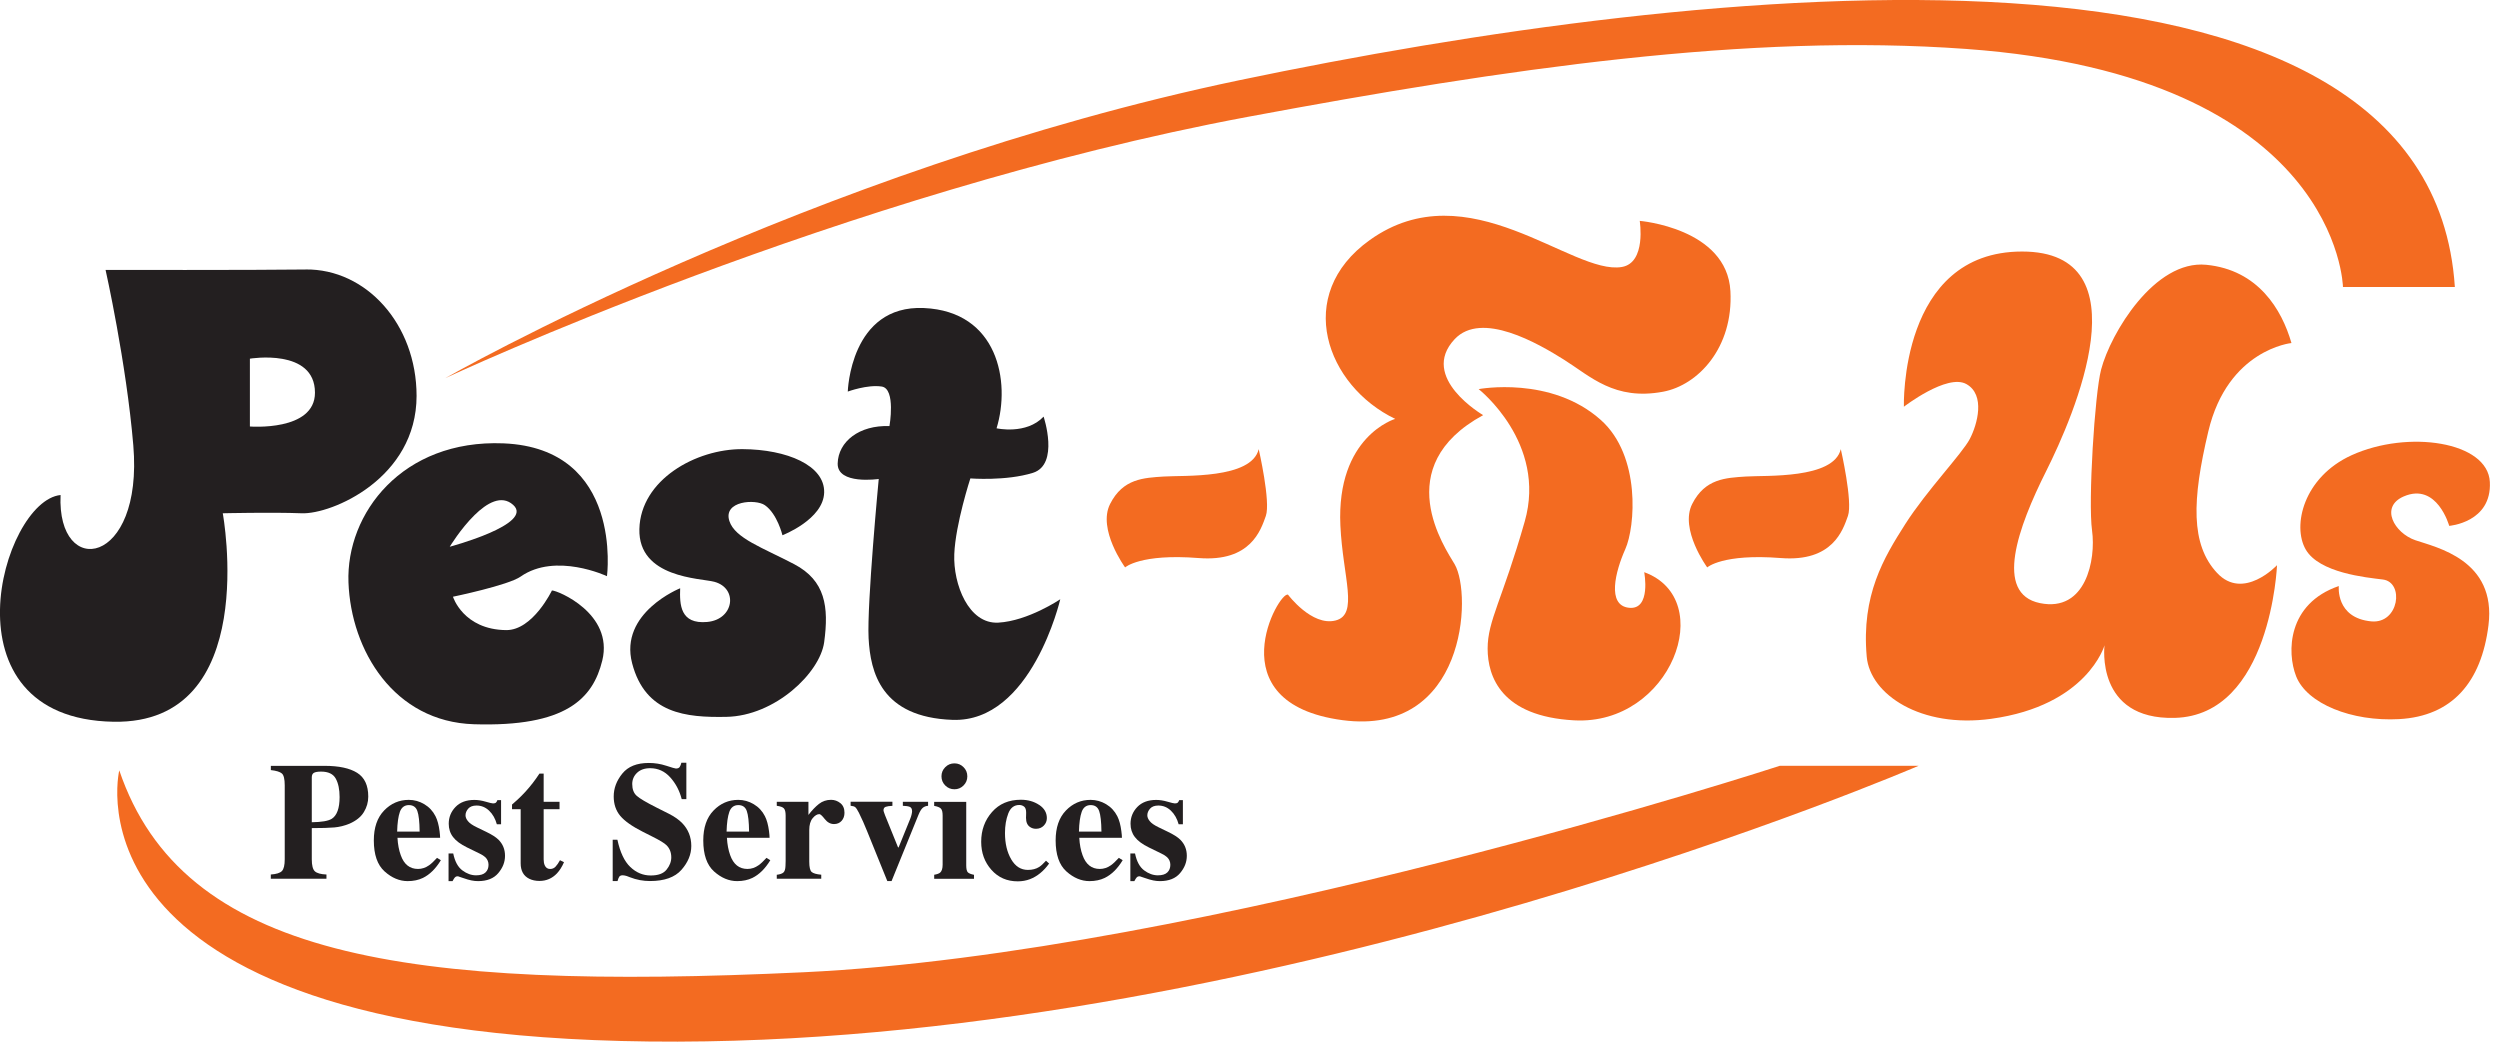
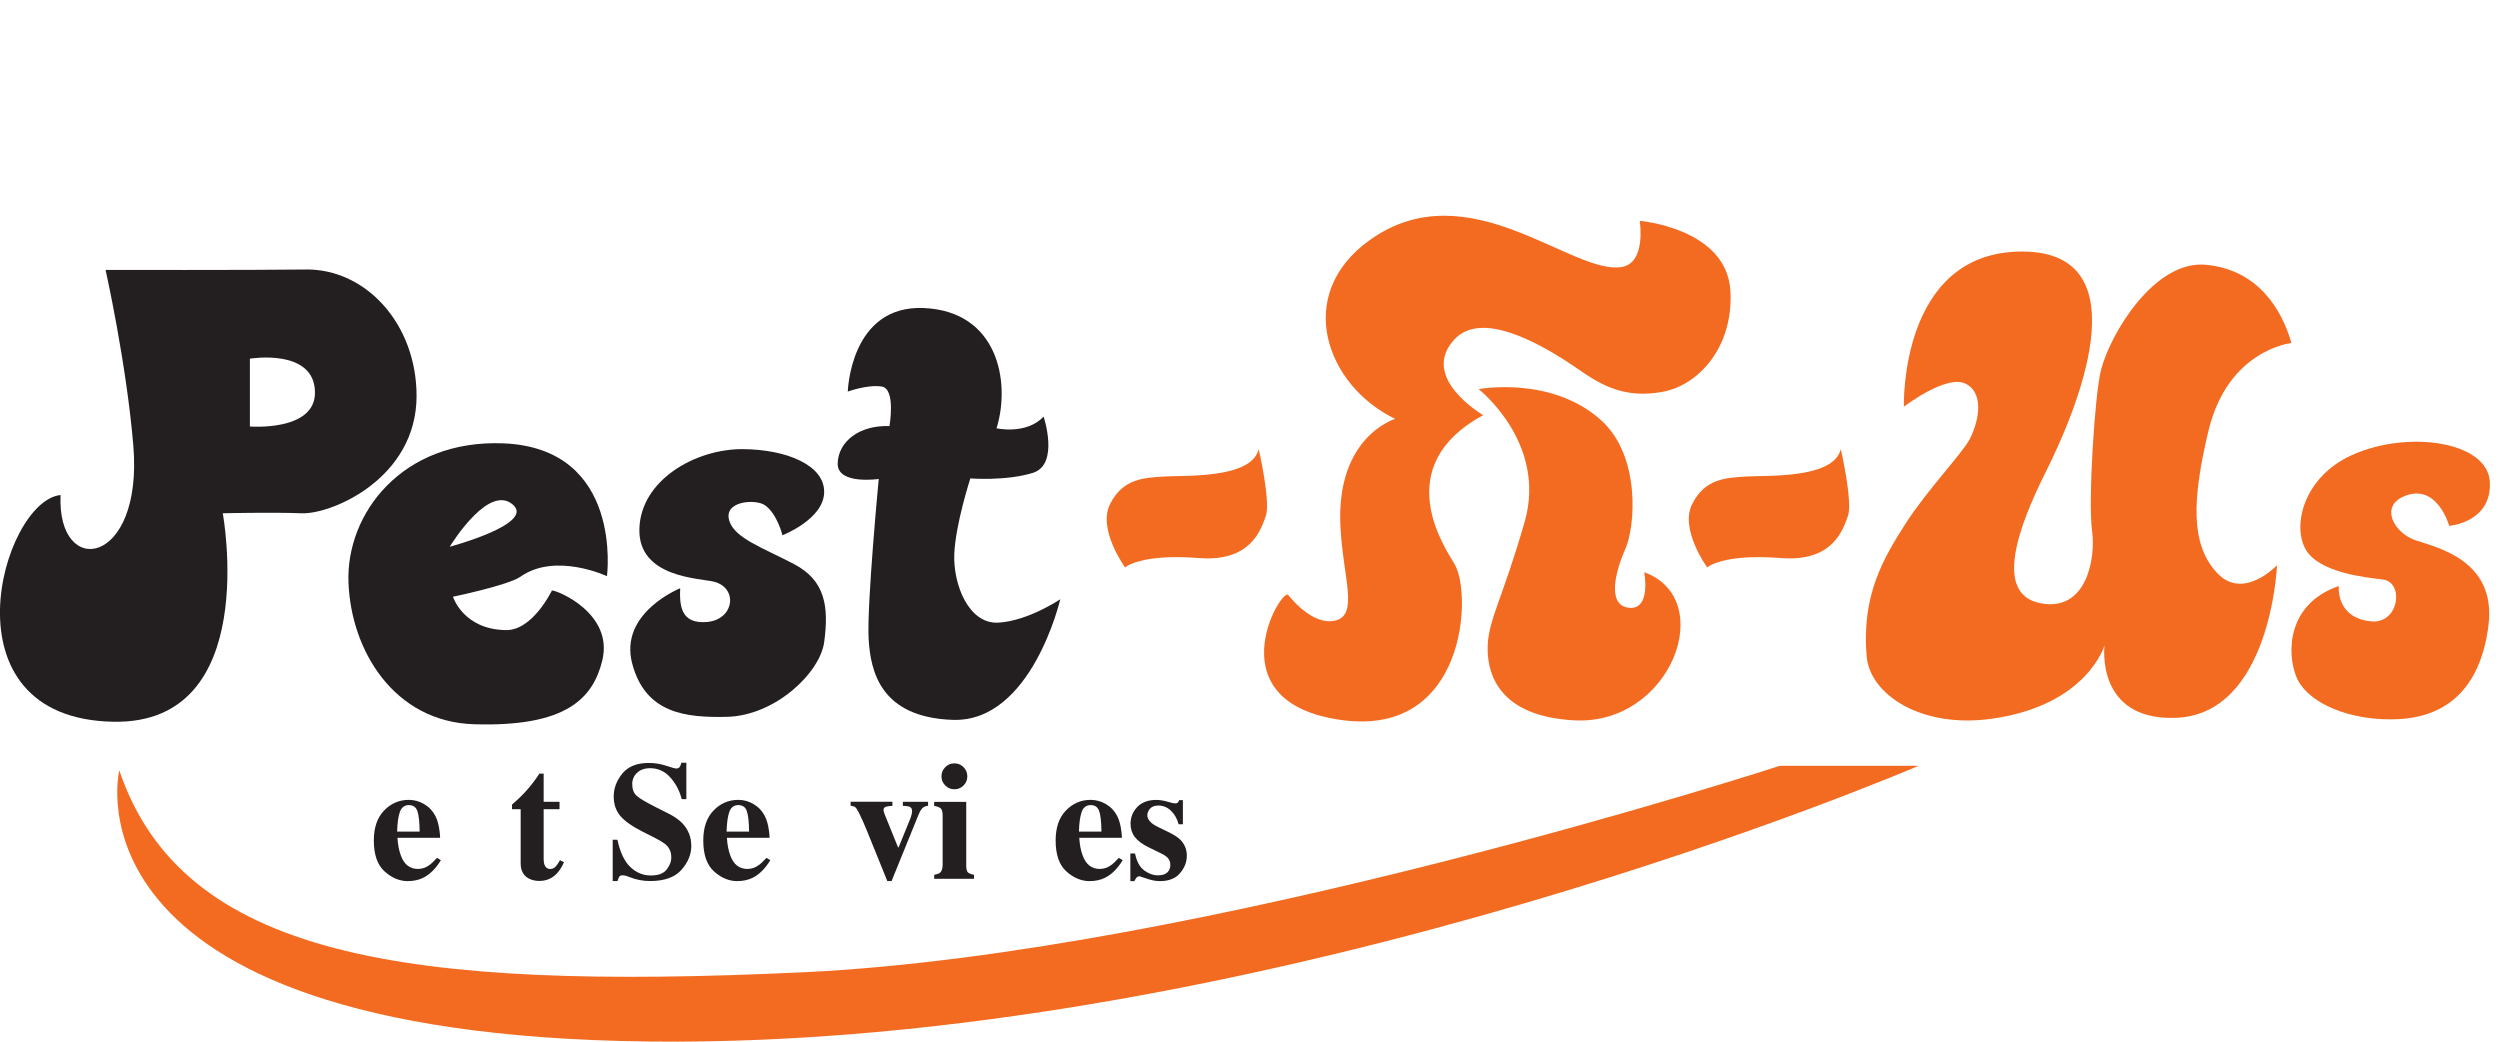
<svg xmlns="http://www.w3.org/2000/svg" width="168" height="70" viewBox="0 0 168 70" fill="none">
  <g clip-path="url(#clip0_31_673)">
-     <path d="M29.925 25.41C29.925 25.41 54.414 11.425 83.271 5.393C114.296 -1.093 163.277 -6.563 164.966 19.285H157.447C157.447 19.285 157.183 5.101 132.115 3.288C117.477 2.228 101.297 4.6 83.89 7.845C56.579 12.937 29.925 25.41 29.925 25.41Z" fill="#F36B21" />
    <path d="M119.6 51.463C119.6 51.463 80.936 64.063 54.015 65.335C27.094 66.607 12.256 64.275 8.015 51.767C8.015 51.767 3.563 70.105 45.536 69.998C86.19 69.895 128.927 51.463 128.927 51.463H119.6Z" fill="#F36B21" />
-     <path d="M18.201 58.767C18.57 58.742 18.817 58.665 18.944 58.535C19.071 58.405 19.134 58.141 19.134 57.742V52.775C19.134 52.353 19.069 52.087 18.942 51.977C18.814 51.867 18.567 51.79 18.201 51.75V51.465H21.813C22.771 51.465 23.499 51.62 23.998 51.932C24.497 52.244 24.747 52.775 24.747 53.533C24.747 53.903 24.649 54.249 24.452 54.571C24.258 54.895 23.933 55.155 23.484 55.352C23.145 55.492 22.806 55.574 22.464 55.604C22.122 55.634 21.621 55.649 20.952 55.649V57.742C20.952 58.156 21.022 58.425 21.159 58.552C21.299 58.68 21.558 58.752 21.938 58.767V59.051H18.198V58.767H18.201ZM22.289 55.028C22.644 54.801 22.821 54.314 22.821 53.563C22.821 53.052 22.736 52.638 22.564 52.324C22.392 52.009 22.062 51.852 21.576 51.852C21.354 51.852 21.194 51.879 21.097 51.932C21 51.984 20.952 52.089 20.952 52.241V55.255C21.621 55.245 22.067 55.167 22.289 55.025V55.028Z" fill="#231F20" />
    <path d="M25.812 54.466C26.271 53.99 26.825 53.751 27.471 53.751C27.84 53.751 28.187 53.848 28.514 54.042C28.84 54.237 29.09 54.504 29.265 54.848C29.397 55.108 29.487 55.444 29.539 55.856C29.564 56.05 29.576 56.198 29.576 56.3H26.71C26.735 56.749 26.81 57.138 26.93 57.467C27.149 58.086 27.536 58.393 28.09 58.393C28.354 58.393 28.604 58.311 28.835 58.146C28.978 58.046 29.155 57.882 29.369 57.647L29.626 57.807C29.279 58.378 28.875 58.775 28.419 58.997C28.122 59.139 27.783 59.211 27.399 59.211C26.847 59.211 26.328 58.994 25.845 58.56C25.361 58.126 25.121 57.43 25.121 56.477C25.121 55.614 25.351 54.945 25.81 54.469L25.812 54.466ZM28.199 55.883C28.192 55.222 28.14 54.761 28.045 54.496C27.95 54.232 27.758 54.102 27.474 54.102C27.189 54.102 26.98 54.254 26.872 54.556C26.765 54.861 26.703 55.302 26.688 55.883H28.199Z" fill="#231F20" />
-     <path d="M30.145 57.352H30.457C30.567 57.889 30.771 58.268 31.071 58.49C31.37 58.712 31.677 58.822 31.991 58.822C32.28 58.822 32.492 58.757 32.627 58.627C32.762 58.498 32.829 58.328 32.829 58.116C32.829 57.916 32.757 57.744 32.61 57.602C32.53 57.525 32.4 57.442 32.221 57.355L31.387 56.948C30.948 56.734 30.634 56.499 30.444 56.247C30.25 55.995 30.155 55.699 30.155 55.354C30.155 54.92 30.307 54.544 30.609 54.229C30.913 53.913 31.337 53.755 31.881 53.755C32.118 53.755 32.37 53.795 32.637 53.873C32.904 53.952 33.071 53.99 33.136 53.99C33.228 53.99 33.293 53.97 33.331 53.932C33.368 53.895 33.401 53.84 33.425 53.77H33.672V55.392H33.388C33.283 55.013 33.109 54.706 32.867 54.476C32.625 54.247 32.345 54.132 32.023 54.132C31.774 54.132 31.589 54.202 31.467 54.339C31.345 54.479 31.283 54.629 31.283 54.788C31.283 54.92 31.337 55.05 31.447 55.182C31.552 55.317 31.754 55.457 32.051 55.599L32.665 55.896C33.044 56.078 33.323 56.255 33.498 56.427C33.79 56.719 33.937 57.081 33.937 57.507C33.937 57.934 33.787 58.313 33.485 58.672C33.184 59.031 32.732 59.211 32.128 59.211C31.979 59.211 31.826 59.196 31.677 59.164C31.525 59.134 31.337 59.079 31.116 59.001L30.923 58.937C30.854 58.912 30.811 58.897 30.794 58.892C30.776 58.889 30.756 58.887 30.731 58.887C30.669 58.887 30.614 58.912 30.569 58.962C30.524 59.011 30.472 59.094 30.412 59.211H30.143V57.352H30.145Z" fill="#231F20" />
    <path d="M34.408 54.377V54.065C34.508 53.972 34.63 53.865 34.775 53.74C34.969 53.561 35.152 53.376 35.324 53.187C35.663 52.815 35.972 52.413 36.249 51.987H36.534V53.883H37.601V54.377H36.534V57.754C36.534 57.911 36.559 58.044 36.606 58.148C36.678 58.313 36.8 58.395 36.968 58.395C37.115 58.395 37.237 58.343 37.334 58.238C37.434 58.133 37.531 57.991 37.631 57.807L37.901 57.939C37.768 58.246 37.611 58.495 37.429 58.69C37.107 59.029 36.716 59.199 36.252 59.199C35.99 59.199 35.758 59.149 35.561 59.051C35.181 58.862 34.989 58.515 34.989 58.016V54.377H34.408Z" fill="#231F20" />
    <path d="M41.166 56.432H41.49C41.67 57.27 41.957 57.881 42.356 58.261C42.755 58.642 43.212 58.832 43.725 58.832C44.239 58.832 44.581 58.702 44.793 58.44C45.003 58.178 45.11 57.904 45.11 57.614C45.11 57.278 45 57.003 44.781 56.791C44.636 56.652 44.339 56.472 43.895 56.248L43.179 55.886C42.471 55.527 41.969 55.172 41.677 54.821C41.386 54.469 41.241 54.037 41.241 53.521C41.241 52.972 41.433 52.461 41.82 51.984C42.206 51.508 42.797 51.271 43.596 51.271C44.002 51.271 44.394 51.333 44.773 51.458C45.152 51.583 45.369 51.645 45.422 51.645C45.544 51.645 45.629 51.61 45.676 51.538C45.724 51.465 45.761 51.373 45.788 51.256H46.123V53.7H45.811C45.664 53.134 45.407 52.645 45.038 52.236C44.668 51.827 44.219 51.623 43.691 51.623C43.319 51.623 43.025 51.727 42.81 51.932C42.595 52.136 42.486 52.391 42.486 52.685C42.486 53.039 42.588 53.304 42.79 53.481C42.989 53.661 43.434 53.922 44.127 54.272L44.955 54.688C45.325 54.876 45.619 55.083 45.838 55.307C46.25 55.731 46.455 56.245 46.455 56.851C46.455 57.417 46.235 57.951 45.793 58.453C45.352 58.954 44.648 59.206 43.678 59.206C43.456 59.206 43.229 59.186 43.002 59.144C42.773 59.101 42.548 59.036 42.326 58.949L42.111 58.867C42.062 58.852 42.012 58.839 41.967 58.832C41.919 58.822 41.88 58.819 41.847 58.819C41.732 58.819 41.653 58.854 41.61 58.922C41.568 58.989 41.53 59.086 41.498 59.209H41.173V56.43L41.166 56.432Z" fill="#231F20" />
    <path d="M47.951 54.466C48.41 53.99 48.964 53.751 49.61 53.751C49.979 53.751 50.326 53.848 50.652 54.042C50.979 54.237 51.229 54.504 51.403 54.848C51.535 55.108 51.625 55.444 51.678 55.856C51.703 56.05 51.715 56.198 51.715 56.3H48.849C48.874 56.749 48.949 57.138 49.068 57.467C49.288 58.086 49.675 58.393 50.228 58.393C50.493 58.393 50.742 58.311 50.974 58.146C51.116 58.046 51.294 57.882 51.508 57.647L51.765 57.807C51.418 58.378 51.014 58.775 50.558 58.997C50.261 59.139 49.922 59.211 49.537 59.211C48.986 59.211 48.467 58.994 47.983 58.56C47.499 58.126 47.26 57.43 47.26 56.477C47.26 55.614 47.489 54.945 47.948 54.469L47.951 54.466ZM50.338 55.883C50.331 55.222 50.278 54.761 50.183 54.496C50.089 54.232 49.897 54.102 49.612 54.102C49.328 54.102 49.118 54.254 49.011 54.556C48.904 54.861 48.841 55.302 48.826 55.883H50.338Z" fill="#231F20" />
-     <path d="M52.199 58.785C52.414 58.76 52.563 58.707 52.648 58.63C52.733 58.553 52.778 58.405 52.785 58.186L52.795 57.857V54.803C52.795 54.566 52.755 54.407 52.676 54.322C52.596 54.237 52.436 54.18 52.199 54.15V53.88H54.327V54.763C54.564 54.452 54.801 54.207 55.035 54.022C55.27 53.84 55.542 53.748 55.849 53.748C56.078 53.748 56.288 53.823 56.472 53.97C56.657 54.117 56.749 54.334 56.749 54.619C56.749 54.838 56.684 55.018 56.555 55.163C56.425 55.305 56.255 55.377 56.046 55.377C55.809 55.377 55.602 55.265 55.427 55.043C55.253 54.821 55.13 54.709 55.063 54.709C54.913 54.709 54.761 54.801 54.609 54.985C54.457 55.17 54.382 55.434 54.382 55.779V57.904C54.382 58.273 54.437 58.505 54.544 58.597C54.651 58.69 54.866 58.752 55.188 58.78V59.049H52.199V58.78V58.785Z" fill="#231F20" />
    <path d="M59.97 53.883V54.152C59.77 54.16 59.621 54.182 59.521 54.217C59.421 54.254 59.371 54.332 59.371 54.454C59.371 54.484 59.386 54.536 59.414 54.616C59.441 54.696 59.461 54.753 59.476 54.788L60.349 56.944H60.387L61.167 55.023C61.205 54.93 61.235 54.838 61.257 54.743C61.28 54.648 61.292 54.574 61.292 54.519C61.292 54.362 61.24 54.262 61.133 54.219C61.028 54.177 60.873 54.155 60.671 54.15V53.88H62.367V54.15C62.218 54.16 62.095 54.209 62.001 54.294C61.906 54.379 61.813 54.534 61.721 54.758L59.913 59.209H59.628L58.279 55.878C58.184 55.644 58.092 55.424 58.002 55.22C57.912 55.015 57.817 54.816 57.72 54.621C57.618 54.424 57.538 54.299 57.478 54.247C57.421 54.194 57.313 54.162 57.161 54.147V53.878H59.97V53.883Z" fill="#231F20" />
    <path d="M62.773 58.785C62.971 58.752 63.105 58.702 63.18 58.637C63.29 58.538 63.345 58.361 63.345 58.106V54.806C63.345 54.576 63.307 54.422 63.23 54.339C63.153 54.257 63 54.194 62.776 54.155V53.885H64.931V58.151C64.931 58.395 64.969 58.553 65.041 58.622C65.113 58.692 65.251 58.747 65.453 58.787V59.056H62.778V58.787L62.773 58.785ZM63.522 51.553C63.691 51.383 63.896 51.298 64.138 51.298C64.38 51.298 64.579 51.383 64.749 51.553C64.919 51.722 65.004 51.927 65.004 52.169C65.004 52.411 64.919 52.615 64.749 52.785C64.579 52.955 64.375 53.039 64.138 53.039C63.901 53.039 63.691 52.955 63.522 52.785C63.352 52.615 63.267 52.411 63.267 52.169C63.267 51.927 63.352 51.722 63.522 51.553Z" fill="#231F20" />
-     <path d="M69.831 54.087C70.175 54.317 70.349 54.614 70.349 54.975C70.349 55.17 70.282 55.337 70.145 55.479C70.008 55.621 69.833 55.694 69.621 55.694C69.479 55.694 69.354 55.661 69.249 55.594C69.047 55.477 68.948 55.265 68.948 54.958C68.948 54.925 68.948 54.876 68.953 54.813C68.955 54.748 68.957 54.681 68.957 54.608C68.957 54.411 68.912 54.277 68.82 54.204C68.725 54.132 68.618 54.095 68.496 54.095C68.149 54.095 67.902 54.284 67.755 54.668C67.608 55.05 67.535 55.487 67.535 55.98C67.535 56.681 67.675 57.27 67.952 57.744C68.229 58.221 68.603 58.458 69.075 58.458C69.371 58.458 69.624 58.393 69.831 58.261C69.955 58.183 70.107 58.044 70.292 57.839L70.499 58.031C70.135 58.54 69.706 58.889 69.217 59.079C68.957 59.179 68.68 59.226 68.389 59.226C67.668 59.226 67.082 58.969 66.623 58.453C66.163 57.936 65.936 57.31 65.936 56.567C65.936 55.786 66.178 55.12 66.662 54.569C67.146 54.017 67.793 53.743 68.601 53.743C69.072 53.743 69.481 53.858 69.826 54.087H69.831Z" fill="#231F20" />
    <path d="M71.629 54.466C72.088 53.99 72.642 53.751 73.288 53.751C73.658 53.751 74.004 53.848 74.331 54.042C74.658 54.237 74.907 54.504 75.082 54.848C75.214 55.108 75.304 55.444 75.356 55.856C75.381 56.05 75.394 56.198 75.394 56.3H72.528C72.552 56.749 72.627 57.138 72.747 57.467C72.967 58.086 73.353 58.393 73.907 58.393C74.171 58.393 74.421 58.311 74.653 58.146C74.795 58.046 74.972 57.882 75.187 57.647L75.444 57.807C75.097 58.378 74.693 58.775 74.236 58.997C73.939 59.139 73.6 59.211 73.216 59.211C72.665 59.211 72.146 58.994 71.662 58.56C71.178 58.126 70.939 57.43 70.939 56.477C70.939 55.614 71.168 54.945 71.627 54.469L71.629 54.466ZM74.017 55.883C74.009 55.222 73.957 54.761 73.862 54.496C73.767 54.232 73.575 54.102 73.291 54.102C73.007 54.102 72.797 54.254 72.69 54.556C72.582 54.861 72.52 55.302 72.505 55.883H74.017Z" fill="#231F20" />
    <path d="M75.963 57.352H76.274C76.384 57.889 76.589 58.268 76.888 58.49C77.187 58.712 77.494 58.822 77.808 58.822C78.098 58.822 78.31 58.757 78.445 58.627C78.579 58.498 78.647 58.328 78.647 58.116C78.647 57.916 78.574 57.744 78.427 57.602C78.347 57.525 78.218 57.442 78.038 57.355L77.205 56.948C76.766 56.734 76.451 56.499 76.262 56.247C76.067 55.995 75.972 55.699 75.972 55.354C75.972 54.92 76.125 54.544 76.426 54.229C76.731 53.913 77.155 53.755 77.699 53.755C77.936 53.755 78.188 53.795 78.454 53.873C78.721 53.952 78.889 53.99 78.953 53.99C79.046 53.99 79.111 53.97 79.148 53.932C79.185 53.895 79.218 53.84 79.243 53.77H79.49V55.392H79.205C79.101 55.013 78.926 54.706 78.684 54.476C78.442 54.247 78.163 54.132 77.841 54.132C77.591 54.132 77.407 54.202 77.285 54.339C77.162 54.479 77.1 54.629 77.1 54.788C77.1 54.92 77.155 55.05 77.265 55.182C77.369 55.317 77.571 55.457 77.868 55.599L78.482 55.896C78.861 56.078 79.141 56.255 79.315 56.427C79.607 56.719 79.754 57.081 79.754 57.507C79.754 57.934 79.605 58.313 79.303 58.672C79.001 59.031 78.549 59.211 77.946 59.211C77.796 59.211 77.644 59.196 77.494 59.164C77.342 59.134 77.155 59.079 76.933 59.001L76.741 58.937C76.671 58.912 76.629 58.897 76.611 58.892C76.594 58.889 76.574 58.887 76.549 58.887C76.486 58.887 76.431 58.912 76.386 58.962C76.342 59.011 76.289 59.094 76.229 59.211H75.96V57.352H75.963Z" fill="#231F20" />
    <path d="M20.528 18.111C16.948 18.158 7.094 18.138 7.094 18.138C7.094 18.138 8.489 24.355 8.958 29.925C9.646 38.067 3.809 38.93 4.071 33.265C0.127 33.662 -4.029 48.302 7.636 48.502C17.599 48.669 14.97 34.492 14.97 34.492C14.97 34.492 18.27 34.415 20.271 34.492C22.279 34.575 27.994 32.153 27.994 26.6C27.989 21.775 24.596 18.056 20.528 18.108V18.111ZM16.793 28.66V24.103C16.793 24.103 21.166 23.377 21.166 26.39C21.166 29.009 16.793 28.66 16.793 28.66Z" fill="#231F20" />
    <path d="M40.789 38.718C40.789 38.718 41.916 30.124 33.827 29.793C27.029 29.521 23.245 34.51 23.417 39.137C23.586 43.722 26.483 48.502 31.848 48.669C38.025 48.861 39.846 46.955 40.475 44.381C41.24 41.23 37.471 39.674 37.09 39.679C37.09 39.679 35.807 42.36 34.014 42.343C31.128 42.313 30.439 40.1 30.439 40.1C30.439 40.1 34.146 39.334 34.984 38.748C37.339 37.099 40.786 38.718 40.786 38.718H40.789ZM30.222 36.742C30.222 36.742 30.953 35.533 31.886 34.617C32.714 33.801 33.704 33.223 34.485 33.929C35.925 35.221 30.219 36.742 30.219 36.742H30.222Z" fill="#231F20" />
    <path d="M52.58 35.969C52.58 35.969 55.344 34.904 55.384 33.09C55.424 31.277 52.894 30.199 49.901 30.182C46.755 30.164 43.048 32.25 42.966 35.55C42.886 38.853 47.089 38.85 48.005 39.097C49.616 39.531 49.334 41.634 47.521 41.796C45.707 41.959 45.667 40.632 45.707 39.531C45.707 39.531 41.594 41.175 42.479 44.573C43.367 47.971 46.109 48.225 48.811 48.173C52.076 48.113 55.099 45.227 55.384 43.156C55.708 40.774 55.464 39.013 53.368 37.912C51.273 36.812 49.392 36.179 49.015 35.016C48.571 33.652 50.781 33.517 51.4 33.949C52.236 34.53 52.58 35.969 52.58 35.969Z" fill="#231F20" />
    <path d="M56.971 26.313C56.971 26.313 57.131 20.475 62.09 20.7C67.049 20.924 67.93 25.639 66.969 28.782C66.969 28.782 68.97 29.231 70.13 27.997C70.13 27.997 71.21 31.215 69.409 31.776C67.608 32.337 65.208 32.15 65.208 32.15C65.208 32.15 64.208 35.218 64.128 37.239C64.048 39.26 65.088 41.954 67.089 41.841C69.09 41.729 71.25 40.27 71.25 40.27C71.25 40.27 69.326 48.567 64.011 48.375C59.211 48.203 58.49 45.172 58.37 42.889C58.251 40.606 59.051 32.187 59.051 32.187C59.051 32.187 56.252 32.599 56.292 31.14C56.332 29.68 57.732 28.558 59.772 28.633C59.772 28.633 60.211 26.126 59.254 25.976C58.295 25.826 56.973 26.313 56.973 26.313H56.971Z" fill="#231F20" />
    <path d="M110.19 14.843C110.19 14.843 110.647 17.654 108.99 17.941C105.64 18.52 98.67 11.4 92.055 16.127C86.876 19.827 89.153 25.944 93.758 28.149C93.758 28.149 89.795 29.311 90.074 35.318C90.236 38.798 91.331 41.305 89.74 41.699C88.148 42.093 86.557 39.965 86.557 39.965C85.973 39.654 81.635 47.255 90.219 48.395C98.488 49.492 98.95 39.965 97.752 37.917C97.121 36.837 93.305 31.362 99.668 27.897C99.668 27.897 95.33 25.375 97.752 22.793C99.556 20.87 103.355 23.072 105.114 24.18C106.872 25.288 108.496 26.936 111.762 26.323C114.114 25.881 116.491 23.362 116.284 19.562C116.052 15.329 110.193 14.843 110.193 14.843H110.19Z" fill="#F36B21" />
    <path d="M99.371 26.153C99.371 26.153 103.971 29.768 102.461 35.046C100.955 40.325 99.969 41.694 99.969 43.585C99.969 45.476 100.892 48.143 105.787 48.407C112.283 48.759 115.476 40.265 110.491 38.451C110.491 38.451 110.978 41.001 109.471 40.843C107.964 40.686 108.551 38.401 109.219 36.905C109.89 35.408 110.277 30.641 107.583 28.229C104.233 25.23 99.368 26.148 99.368 26.148L99.371 26.153Z" fill="#F36B21" />
    <path d="M75.607 38.13C75.607 38.13 73.734 35.57 74.6 33.864C75.463 32.158 76.857 32.113 78.199 32.023C79.544 31.933 84.104 32.203 84.585 30.182C84.585 30.182 85.401 33.729 85.064 34.672C84.728 35.615 84.049 37.778 80.552 37.501C76.63 37.192 75.607 38.13 75.607 38.13Z" fill="#F36B21" />
    <path d="M114.725 38.13C114.725 38.13 112.851 35.57 113.717 33.864C114.58 32.158 115.974 32.113 117.316 32.023C118.661 31.933 123.221 32.203 123.702 30.182C123.702 30.182 124.518 33.729 124.181 34.672C123.845 35.615 123.166 37.778 119.669 37.501C115.747 37.192 114.725 38.13 114.725 38.13Z" fill="#F36B21" />
    <path d="M127.941 27.338C127.941 27.338 127.616 16.903 135.883 16.903C144.15 16.903 139.393 27.889 137.5 31.664C135.607 35.438 133.99 39.893 137.083 40.529C140.177 41.166 140.855 37.603 140.586 35.653C140.316 33.702 140.765 26.468 141.194 24.836C141.84 22.376 144.797 17.455 148.259 17.794C151.754 18.136 153.338 20.805 153.986 23.052C153.986 23.052 149.706 23.477 148.399 28.989C147.304 33.609 147.204 36.585 148.985 38.499C150.754 40.397 153.016 37.98 153.016 37.98C153.016 37.98 152.609 48.073 146.144 48.242C140.788 48.382 141.424 43.366 141.424 43.366C141.424 43.366 140.274 47.412 133.803 48.305C129.093 48.953 125.671 46.673 125.444 44.132C125.074 39.976 126.599 37.474 128.031 35.223C129.462 32.976 131.865 30.474 132.371 29.498C132.88 28.523 133.434 26.53 132.139 25.809C130.847 25.088 127.936 27.336 127.936 27.336L127.941 27.338Z" fill="#F36B21" />
    <path d="M164.586 35.335C164.586 35.335 163.773 32.397 161.538 33.357C159.899 34.061 160.902 35.819 162.311 36.303C163.721 36.787 167.772 37.623 167.226 42.018C166.747 45.865 164.769 48.13 161.219 48.325C158.038 48.499 155.03 47.294 154.301 45.448C153.665 43.834 153.71 40.569 157.168 39.382C157.168 39.382 156.936 41.527 159.353 41.757C161.219 41.931 161.583 39.122 160.126 38.943C159.009 38.805 155.848 38.504 154.94 36.919C154.032 35.335 154.79 32.063 158.033 30.588C161.81 28.875 167.183 29.665 167.318 32.392C167.453 35.118 164.586 35.338 164.586 35.338V35.335Z" fill="#F36B21" />
  </g>
  <defs>
    <clipPath id="clip0_31_673">
      <rect width="167.323" height="70" fill="white" />
    </clipPath>
  </defs>
</svg>